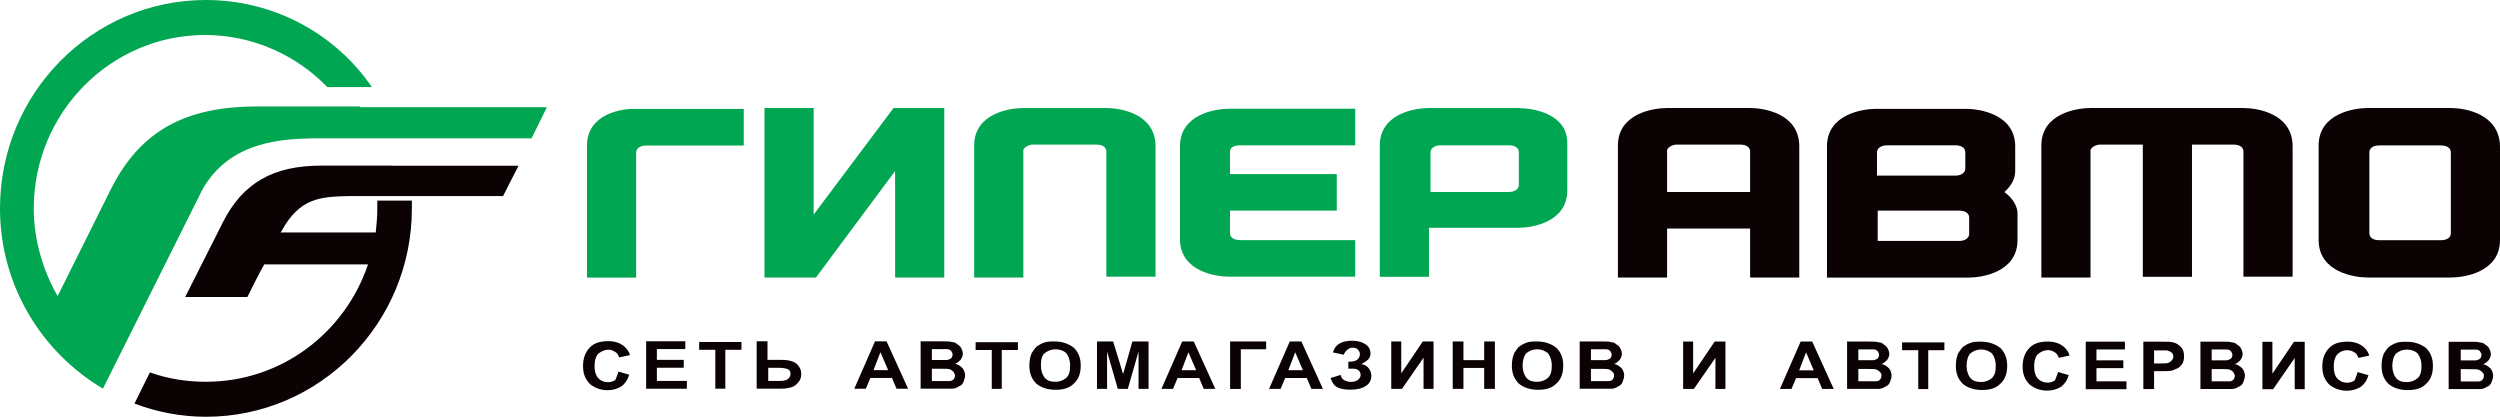
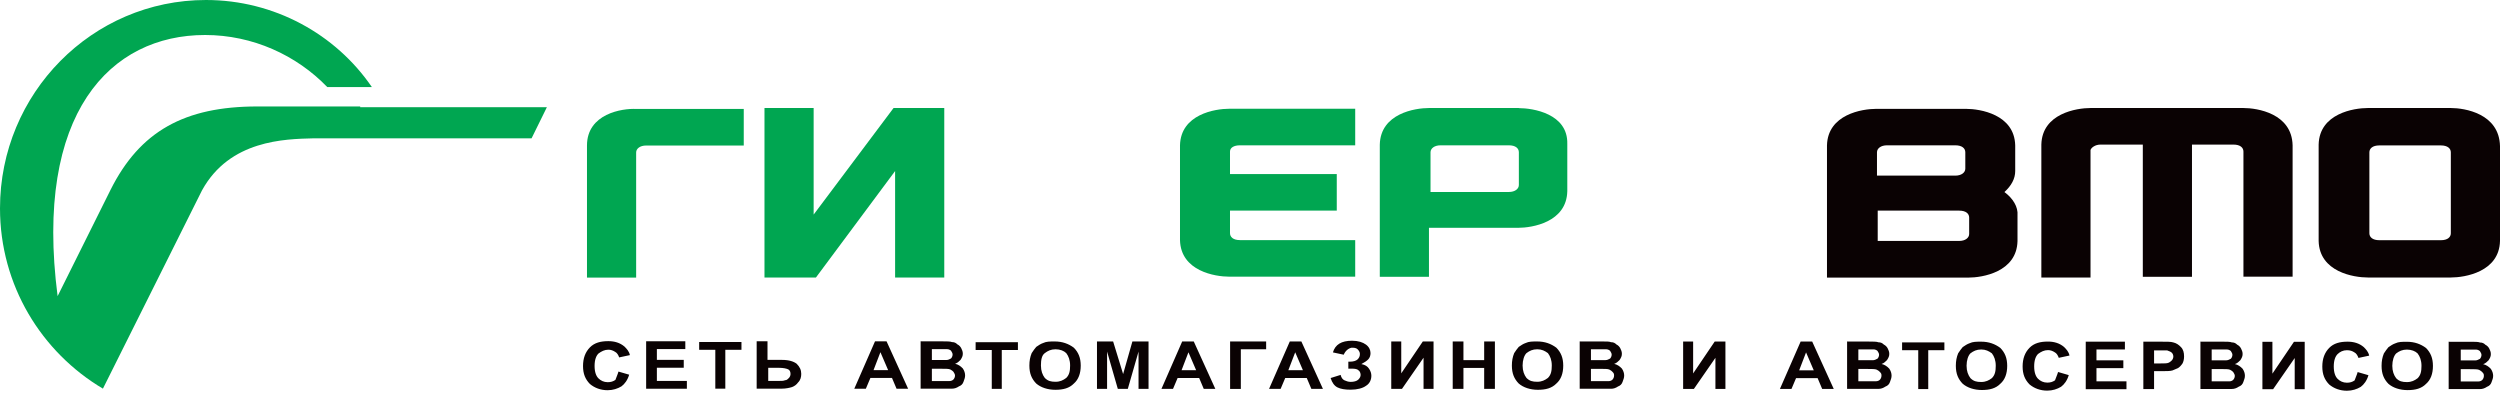
<svg xmlns="http://www.w3.org/2000/svg" id="Layer_2" data-name="Layer 2" viewBox="0 0 240 40">
  <defs>
    <style> .cls-1, .cls-2 { fill: #0a0203; } .cls-3, .cls-4 { fill: #00a651; } .cls-3, .cls-2 { fill-rule: evenodd; } </style>
  </defs>
  <g id="_Слой_1" data-name="Слой 1">
    <path class="cls-2" d="m235.28,10.37h-7.97c-1.33,0-4.65.52-4.72,3.51v9.25c.07,2.99,3.39,3.51,4.72,3.51h7.97c1.33,0,4.65-.52,4.72-3.51v-9.1c-.07-3.13-3.39-3.66-4.72-3.66Zm0,8.96v3.06c0,.37-.3.67-.96.67h-5.9c-.66,0-.96-.3-.96-.67v-7.76c0-.37.3-.67.96-.67h5.9c.66,0,.96.3.96.67v4.7Z" />
    <path class="cls-2" d="m192.43,18.43c.66-.6,1.03-1.27,1.03-2.01v-2.46c-.07-2.99-3.39-3.51-4.72-3.51h-8.63c-1.33,0-4.65.52-4.72,3.51v12.69h13.57c1.33,0,4.65-.52,4.72-3.51v-2.46c.07-.82-.44-1.64-1.25-2.24Zm-12.24-3.81c0-.37.37-.67.96-.67h6.56c.66,0,.96.3.96.67v1.57c0,.37-.37.67-.96.67h-7.52v-2.24Zm8.85,7.84c0,.37-.37.67-.96.67h-7.82v-2.91h7.82c.66,0,.96.3.96.67v1.57Z" />
-     <path class="cls-2" d="m168.01,10.37h-7.97c-1.33,0-4.65.52-4.72,3.51v12.76h4.72v-4.7h7.97v4.7h4.72v-12.69c-.07-3.06-3.39-3.58-4.72-3.58Zm0,8.06h-7.97v-4.03c.07-.22.44-.52.96-.52h6.05c.66,0,.96.3.96.67v3.88Z" />
    <path class="cls-2" d="m215.37,10.37h-14.68c-1.33,0-4.65.52-4.72,3.51v12.76h4.72v-12.24c.07-.22.44-.52.96-.52h4.06v12.69h4.72v-12.69h3.98c.66,0,.96.3.96.67v12.01h4.72v-12.61c-.07-3.06-3.39-3.58-4.72-3.58Z" />
    <path class="cls-4" d="m56.35,13.96v12.69h4.72v-12.01c0-.37.37-.67.96-.67h9.37v-3.51h-10.33c-1.33-.07-4.72.45-4.72,3.51Z" />
    <polygon class="cls-4" points="85.93 10.37 85.78 10.37 78.11 20.6 78.11 10.37 73.39 10.37 73.39 26.64 73.61 26.64 78.11 26.64 78.33 26.64 85.93 16.42 85.93 26.64 90.65 26.64 90.65 10.37 90.42 10.37 85.93 10.37" />
    <path class="cls-4" d="m119.04,13.95h11.06v-3.51h-12.1c-1.33,0-4.65.52-4.72,3.51v9.1c.07,2.99,3.39,3.51,4.72,3.51h12.1v-3.51h-11.06c-.66,0-.96-.3-.96-.67v-2.16h10.25v-3.51h-10.25v-2.16c0-.37.37-.6.96-.6Z" />
    <path class="cls-4" d="m145.81,10.37h-8.63c-1.33,0-4.65.52-4.72,3.51v12.69h4.72v-4.7h8.56c1.33,0,4.65-.52,4.72-3.51v-4.55c.07-2.91-3.32-3.43-4.65-3.43Zm0,7.39c0,.37-.37.67-.96.67h-7.52v-3.81c0-.37.37-.67.96-.67h6.56c.66,0,.96.3.96.67v3.13Z" />
-     <path class="cls-4" d="m106.21,10.37h-7.97c-1.33,0-4.65.52-4.72,3.51v12.76h4.72v-12.24c.07-.22.44-.52.96-.52h6.05c.66,0,.96.3.96.67v12.01h4.72v-12.61c-.07-3.06-3.39-3.58-4.72-3.58Z" />
-     <path class="cls-3" d="m34.59,10.22h-9.88c-7.01,0-11.28,2.39-14.09,7.99l-5.09,10.22c-1.4-2.46-2.29-5.37-2.29-8.43C3.25,10.82,10.62,3.36,19.69,3.36c4.57,0,8.78,1.94,11.73,5h4.28C32.23,3.28,26.33,0,19.77,0,8.85,0,0,8.96,0,20c0,7.39,3.98,13.81,9.88,17.31l9.51-19.03c2.66-4.85,7.97-4.93,10.69-5h20.95l1.25-2.54.22-.45h-17.92v-.07Z" />
-     <path class="cls-2" d="m37.69,15.9h-6.86c-4.57,0-7.52,1.64-9.44,5.45l-3.61,7.16h5.97c.52-1.04,1.03-2.09,1.62-3.13h9.96c-2.21,6.57-8.33,11.27-15.56,11.27-1.92,0-3.69-.3-5.38-.9l-1.48,2.99c2.14.82,4.5,1.27,6.86,1.27,10.92,0,19.77-8.96,19.77-20v-.75h-3.32v.75c0,.82-.07,1.57-.15,2.31h-9.15l.07-.07c1.77-3.28,3.76-3.36,6.56-3.43h14.75l.52-1.04.96-1.87h-12.1Z" />
+     <path class="cls-3" d="m34.59,10.22h-9.88c-7.01,0-11.28,2.39-14.09,7.99l-5.09,10.22C3.25,10.82,10.62,3.36,19.69,3.36c4.57,0,8.78,1.94,11.73,5h4.28C32.23,3.28,26.33,0,19.77,0,8.85,0,0,8.96,0,20c0,7.39,3.98,13.81,9.88,17.31l9.51-19.03c2.66-4.85,7.97-4.93,10.69-5h20.95l1.25-2.54.22-.45h-17.92v-.07Z" />
    <path class="cls-1" d="m59.37,35.67l1.03.3c-.15.52-.44.9-.74,1.12-.37.22-.81.37-1.33.37-.66,0-1.25-.22-1.7-.6-.44-.45-.66-.97-.66-1.72s.22-1.34.66-1.79c.44-.45,1.03-.6,1.77-.6.59,0,1.11.15,1.55.52.22.22.44.45.52.82l-1.03.22c-.07-.22-.22-.45-.37-.52-.22-.15-.44-.22-.66-.22-.37,0-.66.15-.96.37-.22.22-.37.6-.37,1.19s.15.97.37,1.19c.22.22.52.37.89.37.3,0,.52-.07.74-.22.07-.22.22-.52.3-.82Zm2.66,1.64v-4.55h3.76v.75h-2.73v1.04h2.58v.75h-2.58v1.27h2.88v.75h-3.91Zm6.64,0v-3.73h-1.55v-.75h4.06v.75h-1.55v3.73h-.96Zm3.98-4.55h1.03v1.79h1.4c.66,0,1.11.15,1.4.37.3.3.44.6.44.97,0,.3-.07.6-.3.82-.15.22-.37.37-.59.45-.22.07-.59.15-.96.15h-2.43v-4.55Zm1.03,3.81h1.03c.3,0,.52,0,.66-.07.15,0,.22-.07.37-.22.07-.07.15-.22.15-.37,0-.22-.07-.37-.22-.45-.15-.07-.44-.15-.89-.15h-1.03v1.27h-.07Zm13.5.75h-1.11l-.44-1.04h-2.07l-.44,1.04h-1.11l1.99-4.55h1.11l2.07,4.55Zm-1.92-1.79l-.74-1.72-.66,1.72h1.4Zm3.17-2.76h2.07c.37,0,.74,0,.89.07.22,0,.37.07.52.22.15.07.3.22.37.37.07.15.15.3.15.52s-.07.37-.22.6c-.15.15-.3.3-.52.37.3.07.52.22.74.45.15.22.22.45.22.67s-.07.37-.15.6c-.07.22-.22.37-.44.45-.22.15-.44.22-.66.22h-3.02v-4.55h.07Zm1.03.75v1.04h1.4c.15,0,.3-.07.44-.15.07-.07.15-.22.15-.37s-.07-.22-.15-.37c-.07-.07-.22-.15-.37-.15h-1.48Zm0,1.87v1.19h1.7c.15,0,.3-.07.37-.15.07-.07.15-.22.15-.37s-.07-.22-.15-.37c-.07-.07-.15-.15-.3-.22-.15-.07-.44-.07-.89-.07h-.89Zm5.75,1.94v-3.73h-1.55v-.75h4.06v.75h-1.55v3.73h-.96Zm3.61-2.24c0-.45.07-.82.22-1.19.15-.22.3-.45.44-.6.22-.15.44-.3.66-.37.3-.15.66-.15,1.11-.15.74,0,1.33.22,1.84.6.44.45.66.97.66,1.72s-.22,1.34-.66,1.72c-.44.45-1.03.6-1.77.6s-1.4-.22-1.84-.6c-.44-.45-.66-.97-.66-1.72Zm1.11,0c0,.52.15.9.37,1.19.3.3.59.37,1.03.37s.74-.15,1.03-.37c.3-.3.37-.67.37-1.19s-.15-.9-.37-1.19c-.22-.22-.59-.37-1.03-.37s-.74.15-1.03.37c-.3.22-.37.67-.37,1.19Zm5.38,2.24v-4.55h1.55l.96,3.13.89-3.13h1.55v4.55h-.96v-3.58l-1.03,3.58h-.96l-1.03-3.58v3.58h-.96Zm11.36,0h-1.11l-.44-1.04h-2.07l-.44,1.04h-1.11l1.99-4.55h1.11l2.07,4.55Zm-1.84-1.79l-.74-1.72-.66,1.72h1.4Zm3.25-2.76h3.47v.75h-2.43v3.81h-1.03v-4.55Zm8.92,4.55h-1.11l-.44-1.04h-2.07l-.44,1.04h-1.11l1.99-4.55h1.11l2.07,4.55Zm-1.92-1.79l-.74-1.72-.66,1.72h1.4Zm3.91-1.49l-1.03-.22c.22-.75.81-1.12,1.84-1.12.59,0,1.03.15,1.33.37.3.22.44.52.44.82,0,.22-.07.45-.22.6-.15.15-.37.3-.66.45.37.07.59.22.74.45.15.22.22.45.22.67,0,.37-.15.75-.52.97-.3.22-.81.37-1.48.37-.52,0-.96-.07-1.25-.22-.3-.15-.52-.45-.66-.9l.96-.3c.07.3.22.45.37.52.15.07.37.15.59.15.3,0,.59-.07.74-.22.15-.15.22-.3.22-.45s-.07-.37-.22-.45c-.15-.15-.44-.15-.74-.15h-.22v-.67h.15c.3,0,.59-.07.74-.22.15-.15.22-.3.22-.52,0-.15-.07-.3-.22-.45-.15-.15-.37-.15-.59-.15-.3.07-.59.3-.74.67Zm4.57-1.27h.96v3.06l2.07-3.06h1.03v4.55h-.96v-2.99l-2.07,2.99h-1.03v-4.55Zm5.9,4.55v-4.55h1.03v1.79h1.99v-1.79h1.03v4.55h-1.03v-2.01h-1.99v2.01h-1.03Zm5.68-2.24c0-.45.07-.82.22-1.19.15-.22.3-.45.44-.6.22-.15.44-.3.66-.37.3-.15.66-.15,1.11-.15.74,0,1.33.22,1.84.6.44.45.66.97.66,1.72s-.22,1.34-.66,1.72c-.44.45-1.03.6-1.77.6s-1.4-.22-1.84-.6c-.44-.45-.66-.97-.66-1.72Zm1.03,0c0,.52.15.9.37,1.19.3.3.59.37,1.03.37s.74-.15,1.03-.37c.3-.3.37-.67.37-1.19s-.15-.9-.37-1.19c-.3-.22-.59-.37-1.03-.37s-.74.15-1.03.37c-.22.22-.37.67-.37,1.19Zm5.53-2.31h2.07c.44,0,.74,0,.89.07.22,0,.37.07.52.22.15.07.3.22.37.37.07.15.15.3.15.52s-.07.37-.22.6c-.15.15-.3.3-.52.37.3.07.52.22.74.45.15.22.22.45.22.67s-.07.37-.15.6c-.07.22-.22.37-.44.45-.22.15-.44.22-.66.22h-3.02v-4.55h.07Zm1.03.75v1.04h1.4c.15,0,.3-.07.44-.15.07-.07.15-.22.15-.37s-.07-.22-.15-.37c-.07-.07-.22-.15-.37-.15h-1.48Zm0,1.87v1.19h1.7c.15,0,.3-.07.37-.15.07-.07.15-.22.15-.37s0-.22-.15-.37c-.07-.07-.15-.15-.3-.22-.15-.07-.44-.07-.89-.07h-.89Zm8.85-2.61h.96v3.06l2.07-3.06h1.03v4.55h-.96v-2.99l-2.07,2.99h-1.03v-4.55Zm14.46,4.55h-1.11l-.44-1.04h-2.07l-.44,1.04h-1.11l1.99-4.55h1.11l2.07,4.55Zm-1.92-1.79l-.74-1.72-.66,1.72h1.4Zm3.25-2.76h2.07c.37,0,.74,0,.89.07.22,0,.37.07.52.22.15.07.3.22.37.37.07.15.15.3.15.52s-.07.37-.22.6c-.15.15-.3.3-.52.37.3.07.52.22.74.45.15.22.22.45.22.67s-.07.37-.15.6c-.07.22-.22.37-.44.45-.22.15-.44.22-.66.22h-3.02v-4.55h.07Zm1.03.75v1.04h1.4c.15,0,.3-.07.44-.15.07-.07.15-.22.15-.37s-.07-.22-.15-.37c-.07-.07-.22-.15-.37-.15h-1.48Zm0,1.87v1.19h1.7c.15,0,.3-.07.37-.15.07-.07.15-.22.15-.37s0-.22-.15-.37c-.07-.07-.15-.15-.3-.22-.15-.07-.44-.07-.89-.07h-.89Zm5.75,1.94v-3.73h-1.55v-.75h4.06v.75h-1.55v3.73h-.96Zm3.61-2.24c0-.45.07-.82.22-1.19.15-.22.3-.45.44-.6.22-.15.44-.3.66-.37.3-.15.66-.15,1.11-.15.74,0,1.33.22,1.84.6.44.45.66.97.66,1.72s-.22,1.34-.66,1.72c-.44.45-1.03.6-1.77.6s-1.4-.22-1.84-.6c-.44-.45-.66-.97-.66-1.72Zm1.03,0c0,.52.15.9.37,1.19.3.3.59.37,1.03.37s.74-.15,1.03-.37c.3-.3.37-.67.37-1.19s-.15-.9-.37-1.19c-.3-.22-.59-.37-1.03-.37s-.74.15-1.03.37c-.22.22-.37.67-.37,1.19Zm8.78.6l1.03.3c-.15.52-.44.9-.74,1.12-.37.22-.81.37-1.33.37-.66,0-1.25-.22-1.7-.6-.44-.45-.66-.97-.66-1.72s.22-1.34.66-1.79c.44-.45,1.03-.6,1.77-.6.59,0,1.11.15,1.55.52.22.22.44.45.52.82l-1.03.22c-.07-.22-.22-.45-.37-.52-.22-.15-.44-.22-.66-.22-.37,0-.66.15-.96.37-.22.22-.37.6-.37,1.19s.15.97.37,1.19c.22.22.52.37.89.37.3,0,.52-.07.74-.22.07-.22.22-.52.3-.82Zm2.66,1.64v-4.55h3.76v.75h-2.73v1.04h2.58v.75h-2.58v1.27h2.88v.75h-3.91Zm5.53,0v-4.55h1.62c.66,0,1.03,0,1.25.07.3.07.52.22.74.45.22.22.3.52.3.9,0,.3-.07.52-.15.67-.15.22-.3.37-.44.45-.15.07-.37.15-.52.22-.22.07-.59.07-1.11.07h-.66v1.72h-1.03Zm1.03-3.73v1.27h.59c.44,0,.66,0,.81-.07.15-.07.22-.15.3-.22.07-.07.15-.22.15-.37s-.07-.3-.15-.37c-.07-.07-.22-.15-.44-.22h-1.25Zm4.5-.82h2.07c.37,0,.74,0,.89.07.22,0,.37.07.52.22.15.07.3.22.37.37.07.15.15.3.15.52s-.07.37-.22.6c-.15.15-.3.3-.52.37.3.07.52.22.74.45.15.22.22.45.22.67s-.07.37-.15.6c-.07.22-.22.37-.44.45-.22.15-.44.22-.66.22h-3.02v-4.55h.07Zm1.03.75v1.04h1.4c.15,0,.3-.07.44-.15.07-.07.15-.22.15-.37s-.07-.22-.15-.37c-.07-.07-.22-.15-.37-.15h-1.48Zm0,1.87v1.19h1.7c.15,0,.3-.07.37-.15.07-.07.15-.22.15-.37s-.07-.22-.15-.37c-.07-.07-.15-.15-.3-.22-.15-.07-.44-.07-.89-.07h-.89Zm4.87-2.61h.96v3.06l2.07-3.06h1.03v4.55h-.96v-2.99l-2.07,2.99h-1.03v-4.55Zm9.15,2.91l1.03.3c-.15.52-.44.9-.74,1.12-.37.22-.81.37-1.33.37-.66,0-1.25-.22-1.7-.6-.44-.45-.66-.97-.66-1.72s.22-1.34.66-1.79c.44-.45,1.03-.6,1.77-.6.59,0,1.11.15,1.55.52.22.22.44.45.52.82l-1.03.22c-.07-.22-.22-.45-.37-.52-.22-.15-.44-.22-.74-.22-.37,0-.66.15-.89.37-.22.22-.37.6-.37,1.19s.15.97.37,1.19c.22.22.52.37.89.37.3,0,.52-.07.74-.22.07-.22.22-.52.3-.82Zm2.29-.6c0-.45.07-.82.22-1.19.15-.22.3-.45.44-.6.22-.15.44-.3.66-.37.3-.15.66-.15,1.11-.15.74,0,1.33.22,1.84.6.44.45.66.97.66,1.72s-.22,1.34-.66,1.72c-.44.45-1.03.6-1.77.6s-1.4-.22-1.84-.6c-.44-.45-.66-.97-.66-1.72Zm1.03,0c0,.52.15.9.37,1.19.3.3.59.37,1.03.37s.74-.15,1.03-.37c.3-.3.37-.67.37-1.19s-.15-.9-.37-1.19c-.22-.22-.59-.37-1.03-.37s-.74.15-1.03.37c-.22.22-.37.67-.37,1.19Zm5.46-2.31h2.07c.37,0,.74,0,.89.07.22,0,.37.07.52.22.15.07.3.22.37.37.07.15.15.3.15.52s-.07.37-.22.6c-.15.15-.3.3-.52.37.3.07.52.22.74.45.15.22.22.45.22.67s-.07.37-.15.6c-.07.22-.22.37-.44.45-.22.15-.44.22-.66.22h-3.02v-4.55h.07Zm1.11.75v1.04h1.4c.15,0,.29-.07.44-.15.07-.07.15-.22.15-.37s-.07-.22-.15-.37c-.07-.07-.22-.15-.37-.15h-1.48Zm0,1.87v1.19h1.7c.15,0,.3-.07.37-.15.07-.07.15-.22.15-.37s0-.22-.15-.37c-.07-.07-.15-.15-.3-.22-.15-.07-.44-.07-.89-.07h-.89Z" />
  </g>
</svg>